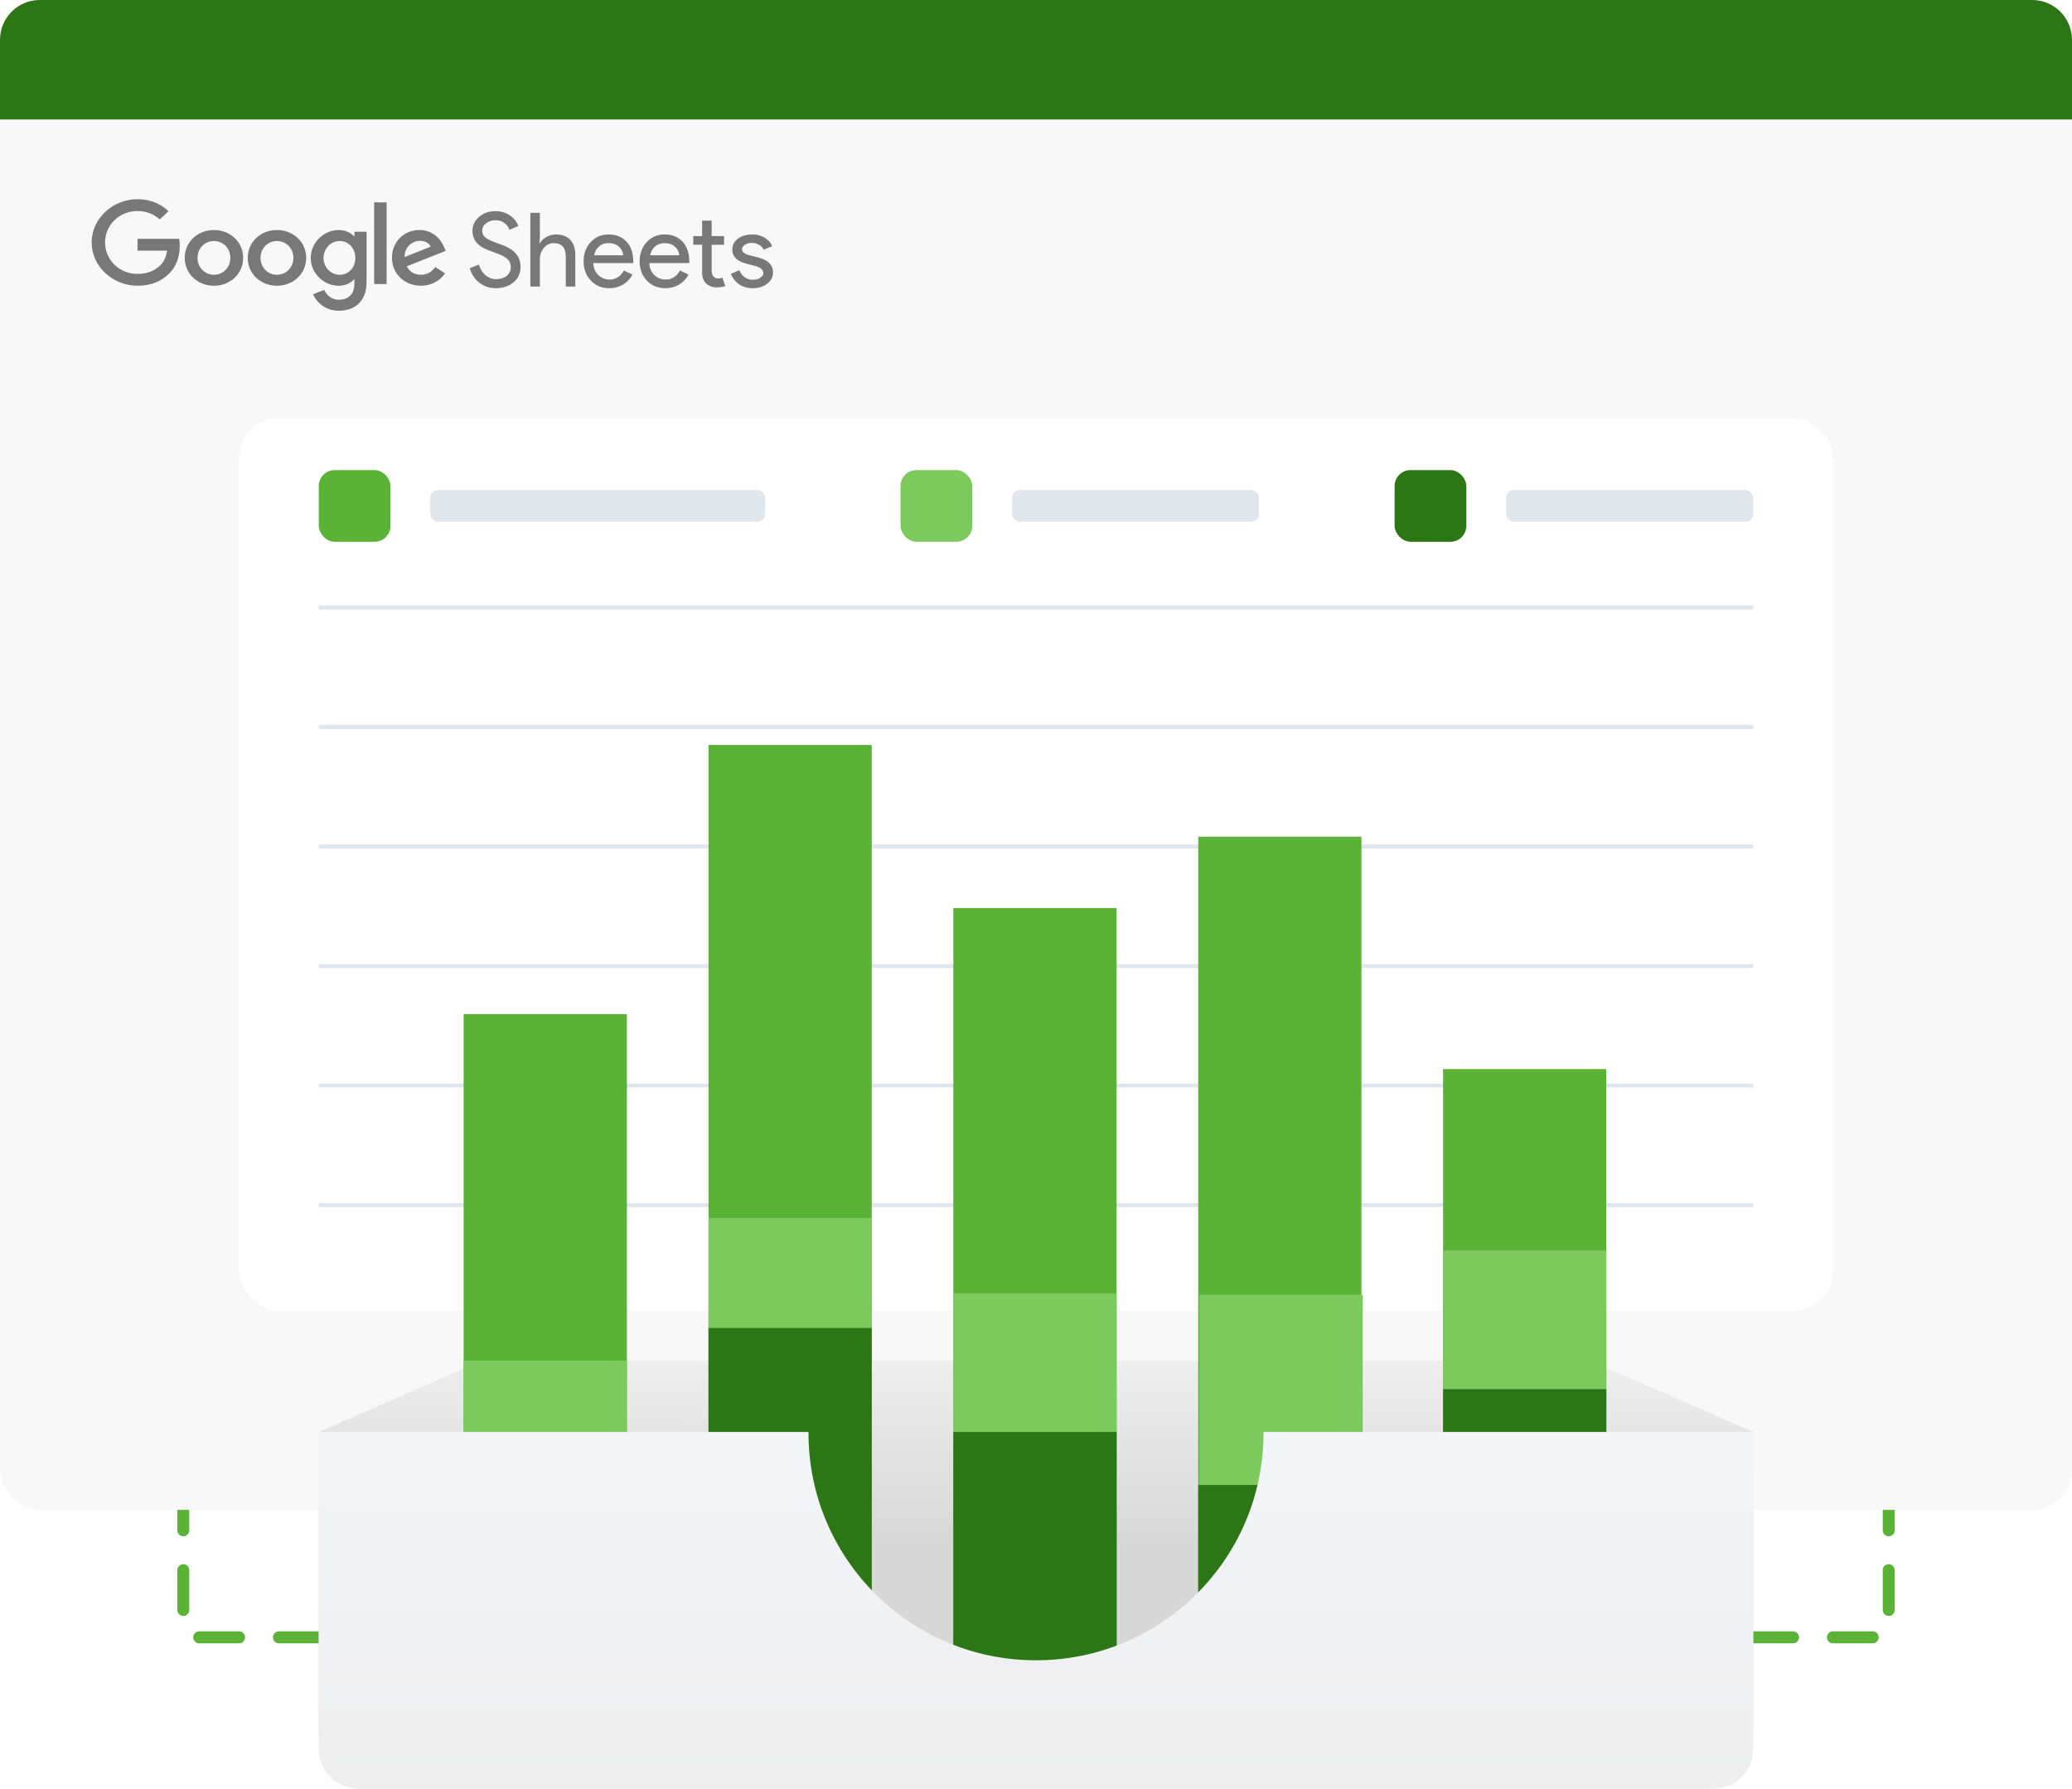
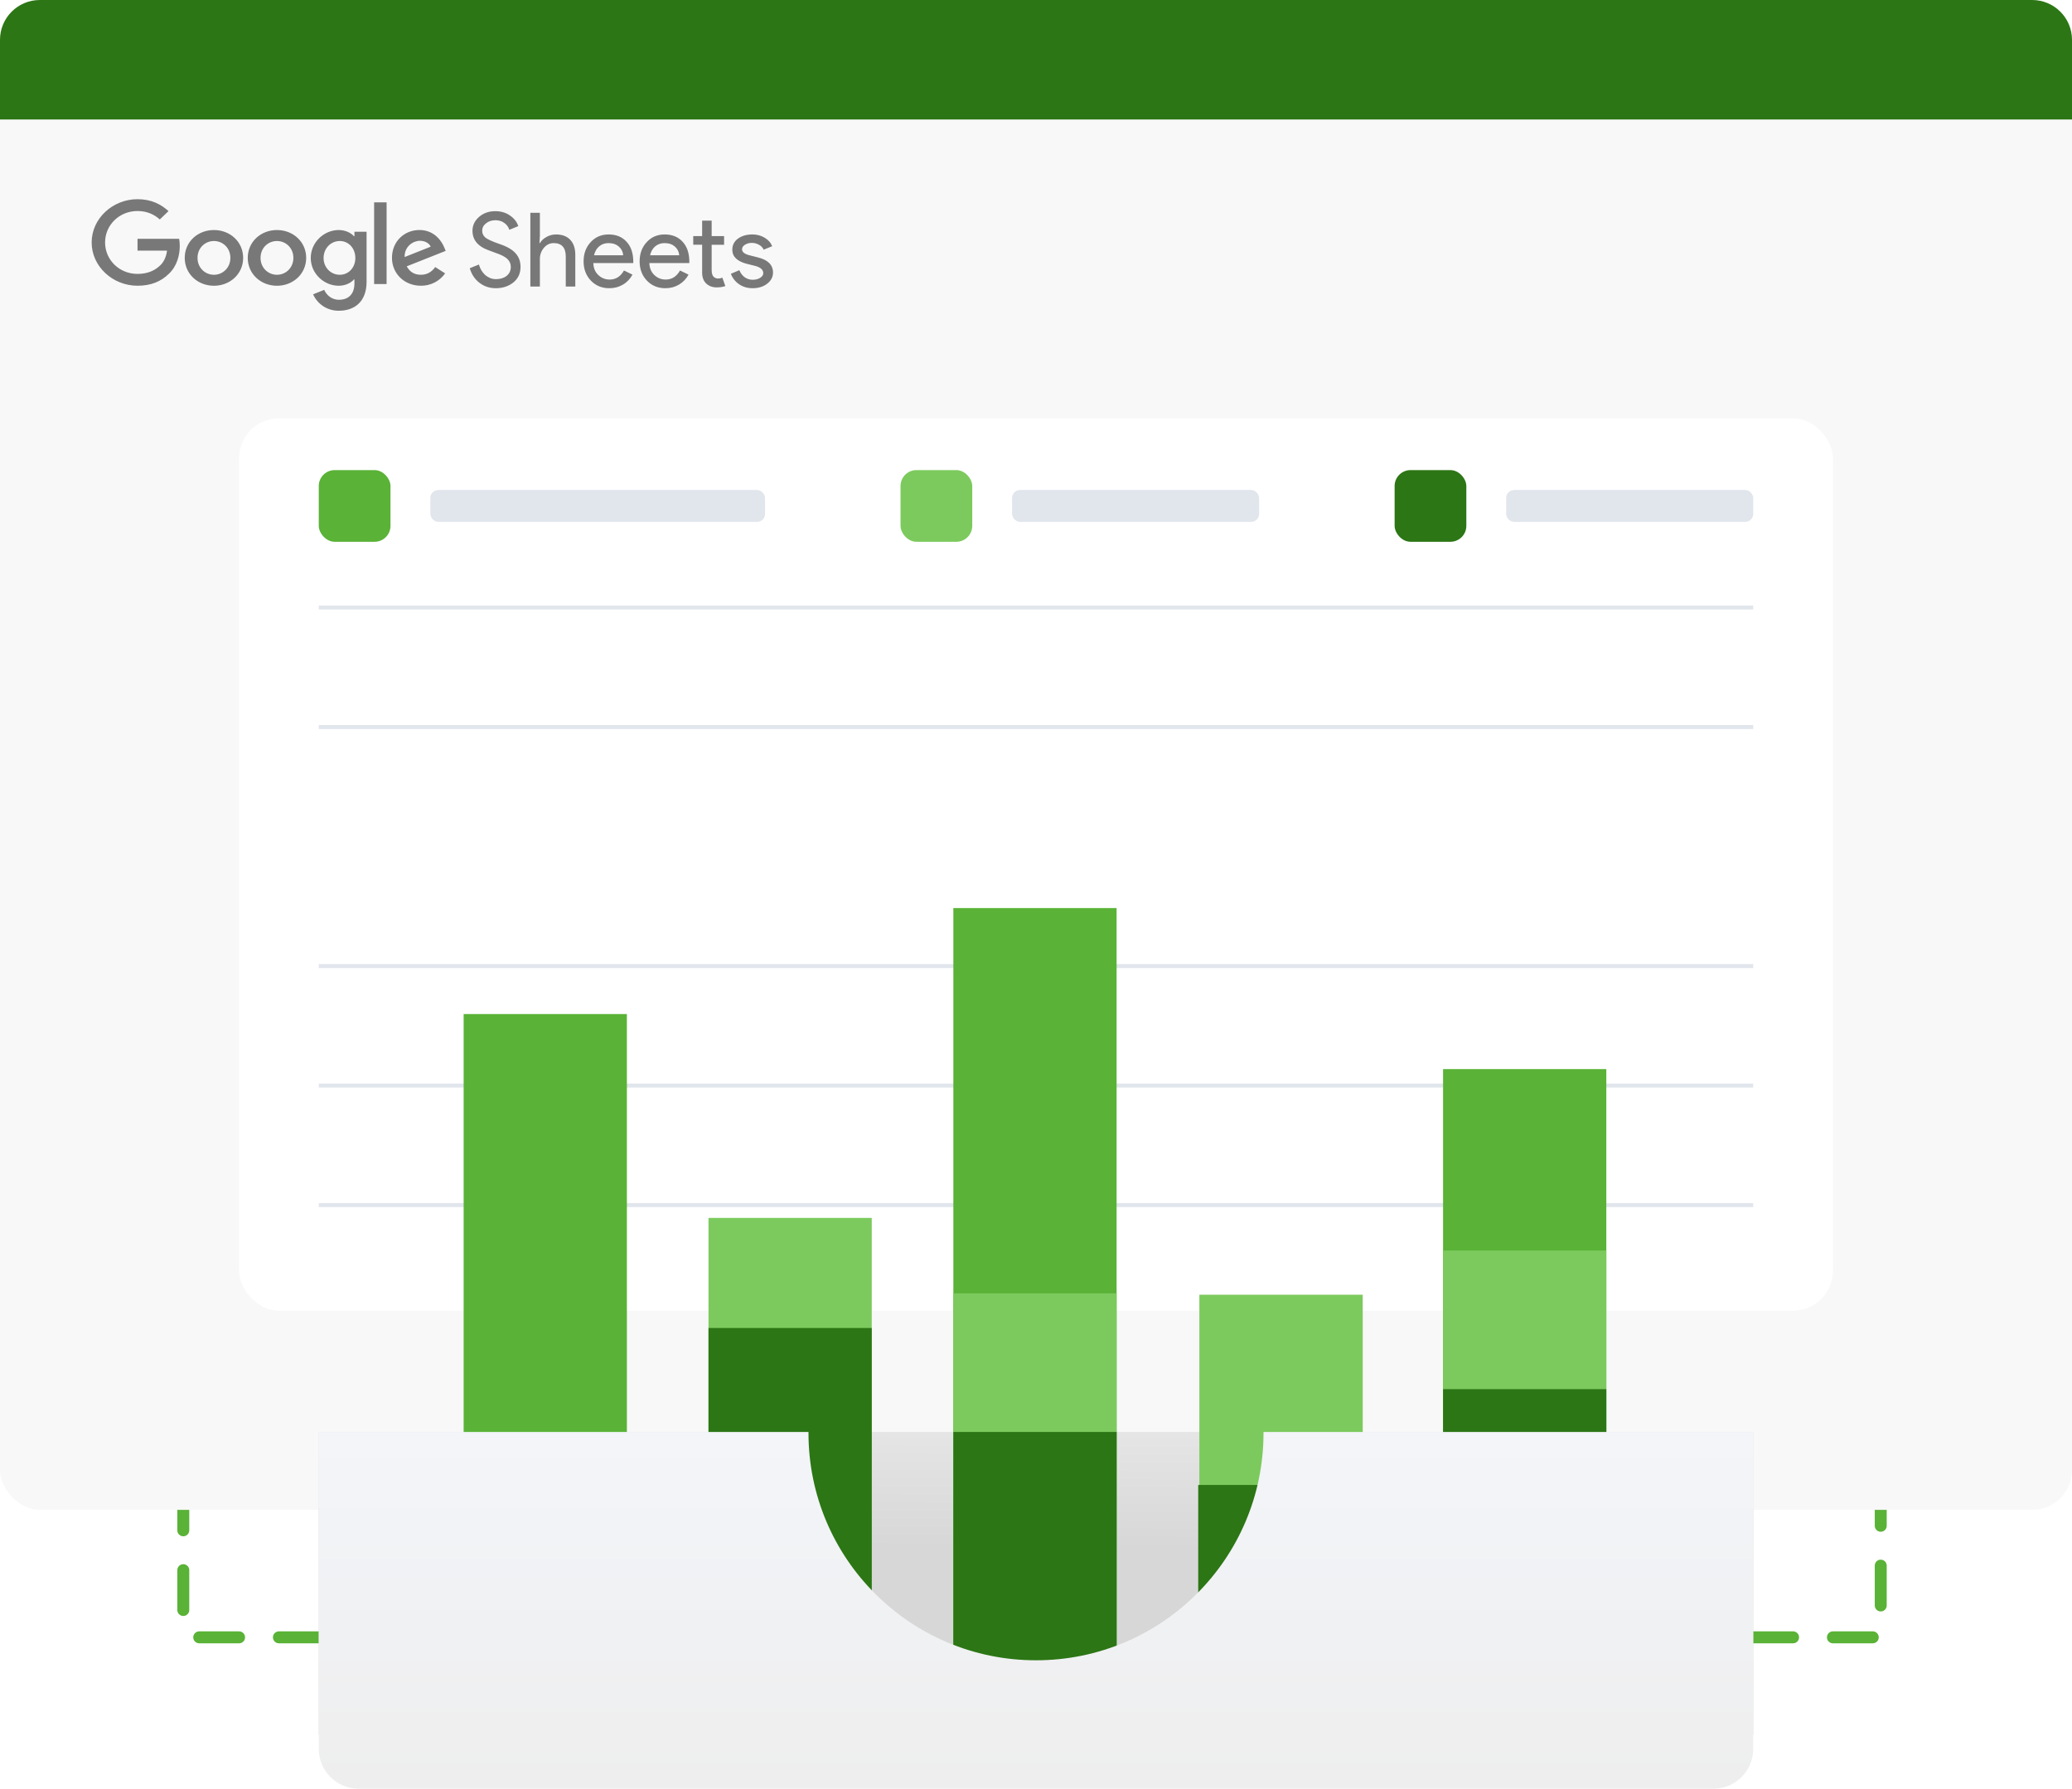
<svg xmlns="http://www.w3.org/2000/svg" width="520" height="449" viewBox="0 0 520 449" fill="none">
  <path d="M80 411H48C46.895 411 46 410.105 46 409V379" stroke="#5AB237" stroke-width="3" stroke-linecap="round" stroke-dasharray="10 10" />
-   <path d="M440 411H472C473.105 411 474 410.105 474 409V379" stroke="#5AB237" stroke-width="3" stroke-linecap="round" stroke-dasharray="10 10" />
+   <path d="M440 411H472V379" stroke="#5AB237" stroke-width="3" stroke-linecap="round" stroke-dasharray="10 10" />
  <rect width="520" height="379" rx="10" fill="#F8F8F8" />
  <path d="M0 10C0 4.477 4.477 0 10 0H510C515.523 0 520 4.477 520 10V30H0V10Z" fill="#2C7615" />
  <g filter="url(#filter0_d_505_1631)">
    <rect x="60" y="101" width="400" height="224" rx="10" fill="white" />
  </g>
  <line x1="80" y1="152.5" x2="440" y2="152.5" stroke="#E1E5EC" />
  <line x1="80" y1="182.5" x2="440" y2="182.5" stroke="#E1E5EC" />
-   <line x1="80" y1="212.5" x2="440" y2="212.5" stroke="#E1E5EC" />
  <line x1="80" y1="242.5" x2="440" y2="242.5" stroke="#E1E5EC" />
  <line x1="80" y1="272.5" x2="440" y2="272.5" stroke="#E1E5EC" />
  <line x1="80" y1="302.5" x2="440" y2="302.5" stroke="#E1E5EC" />
  <rect x="80" y="118" width="18" height="18" rx="4" fill="#5AB237" />
  <rect x="108" y="123" width="84" height="8" rx="2" fill="#E1E5EC" />
  <rect x="254" y="123" width="62" height="8" rx="2" fill="#E1E5EC" />
  <rect x="226" y="118" width="18" height="18" rx="4" fill="#7CCA5D" />
  <rect x="378" y="123" width="62" height="8" rx="2" fill="#E1E5EC" />
  <rect x="350" y="118" width="18" height="18" rx="4" fill="#2C7615" />
-   <path d="M120.967 341.539H399.033L440 359.449H80L120.967 341.539Z" fill="url(#paint0_linear_505_1631)" />
  <path d="M440 359.449H80V435.44H440V359.449Z" fill="url(#paint1_linear_505_1631)" />
  <rect x="116.359" y="254.547" width="40.967" height="165.797" fill="#5AB237" />
-   <rect x="116.359" y="341.539" width="40.967" height="78.805" fill="#7CCA5D" />
  <rect x="116.359" y="372.754" width="40.967" height="47.59" fill="#2C7615" />
-   <rect x="300.711" y="210.027" width="40.967" height="210.316" fill="#5AB237" />
  <rect x="301" y="325" width="41" height="95" fill="#7CCA5D" />
  <rect x="300.711" y="372.754" width="40.967" height="47.59" fill="#2C7615" />
  <rect x="362.162" y="268.363" width="40.967" height="151.98" fill="#5AB237" />
  <rect x="362.162" y="313.906" width="40.967" height="106.438" fill="#7CCA5D" />
  <rect x="362.162" y="348.703" width="40.967" height="71.641" fill="#2C7615" />
  <rect x="239.26" y="227.938" width="40.967" height="192.406" fill="#5AB237" />
  <rect x="239.26" y="324.652" width="40.967" height="95.691" fill="#7CCA5D" />
  <rect x="239.26" y="359.449" width="40.967" height="60.895" fill="#2C7615" />
-   <rect x="177.809" y="187" width="40.967" height="233.344" fill="#5AB237" />
  <rect x="177.809" y="305.719" width="40.967" height="114.625" fill="#7CCA5D" />
  <rect x="177.809" y="333.352" width="40.967" height="86.992" fill="#2C7615" />
  <path fill-rule="evenodd" clip-rule="evenodd" d="M260 416.762C291.534 416.762 317.098 391.217 317.098 359.705C317.098 359.62 317.098 359.534 317.098 359.449H440V439C440 444.523 435.523 449 430 449H90C84.477 449 80 444.523 80 439V359.449H202.902C202.902 359.534 202.902 359.62 202.902 359.705C202.902 391.217 228.466 416.762 260 416.762Z" fill="url(#paint2_linear_505_1631)" />
  <path d="M57.814 64.736C57.814 62.219 55.907 60.498 53.693 60.498C51.479 60.498 49.57 62.219 49.57 64.736C49.57 67.228 51.479 68.974 53.693 68.974C55.907 68.974 57.814 67.225 57.814 64.736ZM61.024 64.736C61.024 68.763 57.732 71.731 53.691 71.731C49.652 71.731 46.36 68.763 46.36 64.736C46.36 60.68 49.652 57.741 53.693 57.741C57.732 57.741 61.024 60.68 61.024 64.736ZM73.629 64.736C73.629 62.219 71.722 60.498 69.508 60.498C67.294 60.498 65.387 62.219 65.387 64.736C65.387 67.228 67.294 68.974 69.508 68.974C71.722 68.974 73.629 67.225 73.629 64.736ZM76.839 64.736C76.839 68.763 73.547 71.731 69.508 71.731C65.469 71.731 62.175 68.763 62.175 64.736C62.175 60.683 65.469 57.741 69.508 57.741C73.547 57.741 76.841 60.68 76.841 64.736H76.839ZM89.178 64.76C89.178 62.297 87.46 60.496 85.276 60.496C83.061 60.496 81.207 62.297 81.207 64.76C81.207 67.199 83.061 68.974 85.275 68.974C87.46 68.974 89.178 67.199 89.178 64.762V64.76ZM91.998 58.163V70.722C91.998 75.888 88.814 77.999 85.051 77.999C83.684 78.021 82.34 77.642 81.188 76.909C80.036 76.175 79.127 75.121 78.574 73.876L81.367 72.763C81.866 73.902 83.085 75.245 85.05 75.245C87.457 75.245 88.949 73.822 88.949 71.144V70.137H88.837C88.12 70.986 86.735 71.728 84.989 71.728C81.335 71.728 77.987 68.681 77.987 64.762C77.987 60.811 81.335 57.741 84.989 57.741C86.732 57.741 88.116 58.481 88.838 59.305H88.951V58.166H91.998V58.163ZM97.023 50.798H93.892V71.301H97.022L97.023 50.798ZM101.553 64.519L108.085 61.923C107.727 61.048 106.644 60.44 105.374 60.44C103.742 60.44 101.471 61.819 101.553 64.519ZM109.222 67.034L111.713 68.624C111.027 69.594 110.115 70.383 109.054 70.924C107.993 71.464 106.815 71.739 105.623 71.725C101.471 71.725 98.371 68.654 98.371 64.73C98.371 60.57 101.499 57.734 105.265 57.734C109.056 57.734 110.912 60.623 111.52 62.184L111.851 62.978L102.081 66.852C102.828 68.256 103.993 68.971 105.623 68.971C107.259 68.971 108.391 68.203 109.222 67.036V67.034ZM34.51 62.913V59.944H44.959C45.061 60.461 45.114 61.074 45.114 61.736C45.114 63.962 44.479 66.716 42.428 68.677C40.434 70.665 37.887 71.725 34.514 71.725C28.258 71.725 23 66.847 23 60.862C23 54.878 28.258 50 34.514 50C37.974 50 40.438 51.299 42.29 52.992L40.103 55.087C38.775 53.894 36.976 52.968 34.51 52.968C29.944 52.968 26.372 56.49 26.372 60.862C26.372 65.235 29.944 68.757 34.51 68.757C37.472 68.757 39.159 67.618 40.24 66.583C41.118 65.744 41.694 64.546 41.922 62.91L34.51 62.913ZM130.636 66.994C130.636 68.614 130.038 69.916 128.843 70.898C127.629 71.864 126.158 72.347 124.425 72.347C122.881 72.347 121.522 71.899 120.343 71.002C119.165 70.106 118.349 68.881 117.899 67.33L120.187 66.401C120.343 66.951 120.559 67.452 120.837 67.9C121.114 68.347 121.435 68.736 121.799 69.064C122.18 69.374 122.596 69.624 123.046 69.812C123.497 69.985 123.973 70.071 124.476 70.071C125.568 70.071 126.46 69.796 127.153 69.245C127.846 68.675 128.194 67.925 128.194 66.994C128.194 66.219 127.908 65.555 127.335 65.005C126.798 64.471 125.793 63.952 124.32 63.453C122.829 62.919 121.903 62.558 121.538 62.366C119.563 61.368 118.574 59.893 118.574 57.945C118.574 56.584 119.121 55.422 120.213 54.456C121.323 53.491 122.683 53.008 124.294 53.008C125.716 53.008 126.946 53.37 127.985 54.094C129.025 54.801 129.718 55.689 130.066 56.757L127.83 57.688C127.62 56.995 127.179 56.394 126.581 55.981C125.975 55.516 125.23 55.282 124.346 55.282C123.41 55.282 122.622 55.542 121.982 56.058C121.339 56.541 121.017 57.17 121.017 57.945C121.017 58.585 121.27 59.135 121.773 59.601C122.328 60.064 123.532 60.618 125.386 61.256C127.274 61.892 128.618 62.678 129.414 63.607C130.23 64.522 130.636 65.651 130.636 66.994ZM133.1 53.421H135.491V59.265L135.387 61.024H135.491C135.855 60.402 136.409 59.885 137.155 59.473C137.878 59.069 138.692 58.855 139.521 58.851C141.079 58.851 142.275 59.298 143.107 60.194C143.956 61.074 144.38 62.332 144.38 63.968V71.933H141.989V64.435C141.989 62.16 140.976 61.022 138.948 61.022C137.977 61.022 137.155 61.427 136.478 62.238C135.823 63.021 135.473 64.012 135.491 65.03V71.933H133.1V53.421ZM152.908 72.347C151.036 72.347 149.494 71.707 148.28 70.433C147.067 69.158 146.461 67.546 146.461 65.598C146.461 63.668 147.05 62.065 148.228 60.791C149.407 59.497 150.914 58.851 152.752 58.851C154.64 58.851 156.14 59.463 157.248 60.687C158.375 61.892 158.938 63.591 158.938 65.779L158.912 66.038H148.904C148.939 67.279 149.354 68.278 150.152 69.037C150.949 69.795 151.903 70.175 153.011 70.175C154.537 70.175 155.732 69.417 156.598 67.9L158.731 68.934C158.184 69.975 157.356 70.844 156.339 71.442C155.333 72.045 154.189 72.347 152.908 72.347ZM149.086 64.074H156.391C156.366 63.657 156.256 63.25 156.068 62.877C155.881 62.504 155.619 62.172 155.299 61.902C154.657 61.315 153.791 61.022 152.699 61.022C151.798 61.022 151.018 61.297 150.359 61.849C149.719 62.401 149.295 63.143 149.086 64.072V64.074ZM166.972 72.347C165.1 72.347 163.556 71.707 162.344 70.433C161.131 69.158 160.524 67.546 160.524 65.598C160.524 63.668 161.114 62.065 162.292 60.791C163.471 59.497 164.978 58.851 166.816 58.851C168.704 58.851 170.202 59.463 171.312 60.687C172.439 61.892 173.002 63.591 173.002 65.779L172.976 66.038H162.968C163.003 67.279 163.418 68.278 164.216 69.037C165.013 69.795 165.965 70.175 167.075 70.175C168.601 70.175 169.796 69.417 170.662 67.9L172.795 68.934C172.248 69.976 171.419 70.844 170.402 71.442C169.397 72.045 168.254 72.347 166.972 72.347ZM163.15 64.074H170.455C170.43 63.657 170.32 63.25 170.132 62.877C169.945 62.504 169.683 62.172 169.363 61.902C168.721 61.315 167.855 61.022 166.763 61.022C165.862 61.022 165.082 61.297 164.423 61.849C163.783 62.401 163.357 63.143 163.15 64.072V64.074ZM179.851 72.139C178.812 72.139 177.945 71.819 177.252 71.183C176.575 70.545 176.229 69.657 176.212 68.52V61.435H173.977V59.265H176.212V55.386H178.603V59.265H181.723V61.437H178.603V67.744C178.603 68.589 178.769 69.168 179.098 69.476C179.426 69.769 179.799 69.916 180.216 69.916C180.406 69.916 180.587 69.9 180.761 69.865C180.952 69.812 181.124 69.753 181.28 69.684L182.034 71.803C181.411 72.027 180.684 72.139 179.851 72.139ZM194 68.416C194 69.519 193.514 70.45 192.545 71.208C191.573 71.966 190.351 72.347 188.878 72.347C187.597 72.347 186.469 72.019 185.5 71.364C184.55 70.719 183.824 69.797 183.421 68.726L185.551 67.823C185.863 68.581 186.314 69.176 186.904 69.606C187.51 70.02 188.168 70.226 188.878 70.226C189.642 70.226 190.274 70.063 190.776 69.736C191.297 69.408 191.556 69.021 191.556 68.571C191.556 67.762 190.932 67.167 189.684 66.788L187.502 66.244C185.022 65.625 183.784 64.435 183.784 62.678C183.784 61.523 184.252 60.6 185.188 59.911C186.141 59.204 187.354 58.851 188.827 58.851C189.953 58.851 190.967 59.118 191.868 59.652C192.788 60.186 193.428 60.903 193.793 61.798L191.66 62.678C191.415 62.141 190.993 61.703 190.464 61.437C189.911 61.122 189.282 60.961 188.645 60.971C188.021 60.971 187.458 61.126 186.955 61.435C186.469 61.747 186.227 62.126 186.227 62.574C186.227 63.298 186.912 63.815 188.282 64.125L190.205 64.616C192.734 65.237 194 66.503 194 68.416Z" fill="#787879" />
  <defs>
    <filter id="filter0_d_505_1631" x="20" y="65" width="480" height="304" filterUnits="userSpaceOnUse" color-interpolation-filters="sRGB">
      <feFlood flood-opacity="0" result="BackgroundImageFix" />
      <feColorMatrix in="SourceAlpha" type="matrix" values="0 0 0 0 0 0 0 0 0 0 0 0 0 0 0 0 0 0 127 0" result="hardAlpha" />
      <feOffset dy="4" />
      <feGaussianBlur stdDeviation="20" />
      <feComposite in2="hardAlpha" operator="out" />
      <feColorMatrix type="matrix" values="0 0 0 0 0 0 0 0 0 0 0 0 0 0 0 0 0 0 0.03 0" />
      <feBlend mode="normal" in2="BackgroundImageFix" result="effect1_dropShadow_505_1631" />
      <feBlend mode="normal" in="SourceGraphic" in2="effect1_dropShadow_505_1631" result="shape" />
    </filter>
    <linearGradient id="paint0_linear_505_1631" x1="260" y1="341.539" x2="259.744" y2="388.617" gradientUnits="userSpaceOnUse">
      <stop stop-color="#EEEEEF" />
      <stop offset="1" stop-color="#D7D7D7" />
    </linearGradient>
    <linearGradient id="paint1_linear_505_1631" x1="260" y1="341.539" x2="259.744" y2="388.617" gradientUnits="userSpaceOnUse">
      <stop stop-color="#EEEEEF" />
      <stop offset="1" stop-color="#D7D7D7" />
    </linearGradient>
    <linearGradient id="paint2_linear_505_1631" x1="260" y1="359.449" x2="260" y2="449" gradientUnits="userSpaceOnUse">
      <stop stop-color="#F3F5F9" />
      <stop offset="1" stop-color="#EEEEEE" />
    </linearGradient>
  </defs>
</svg>